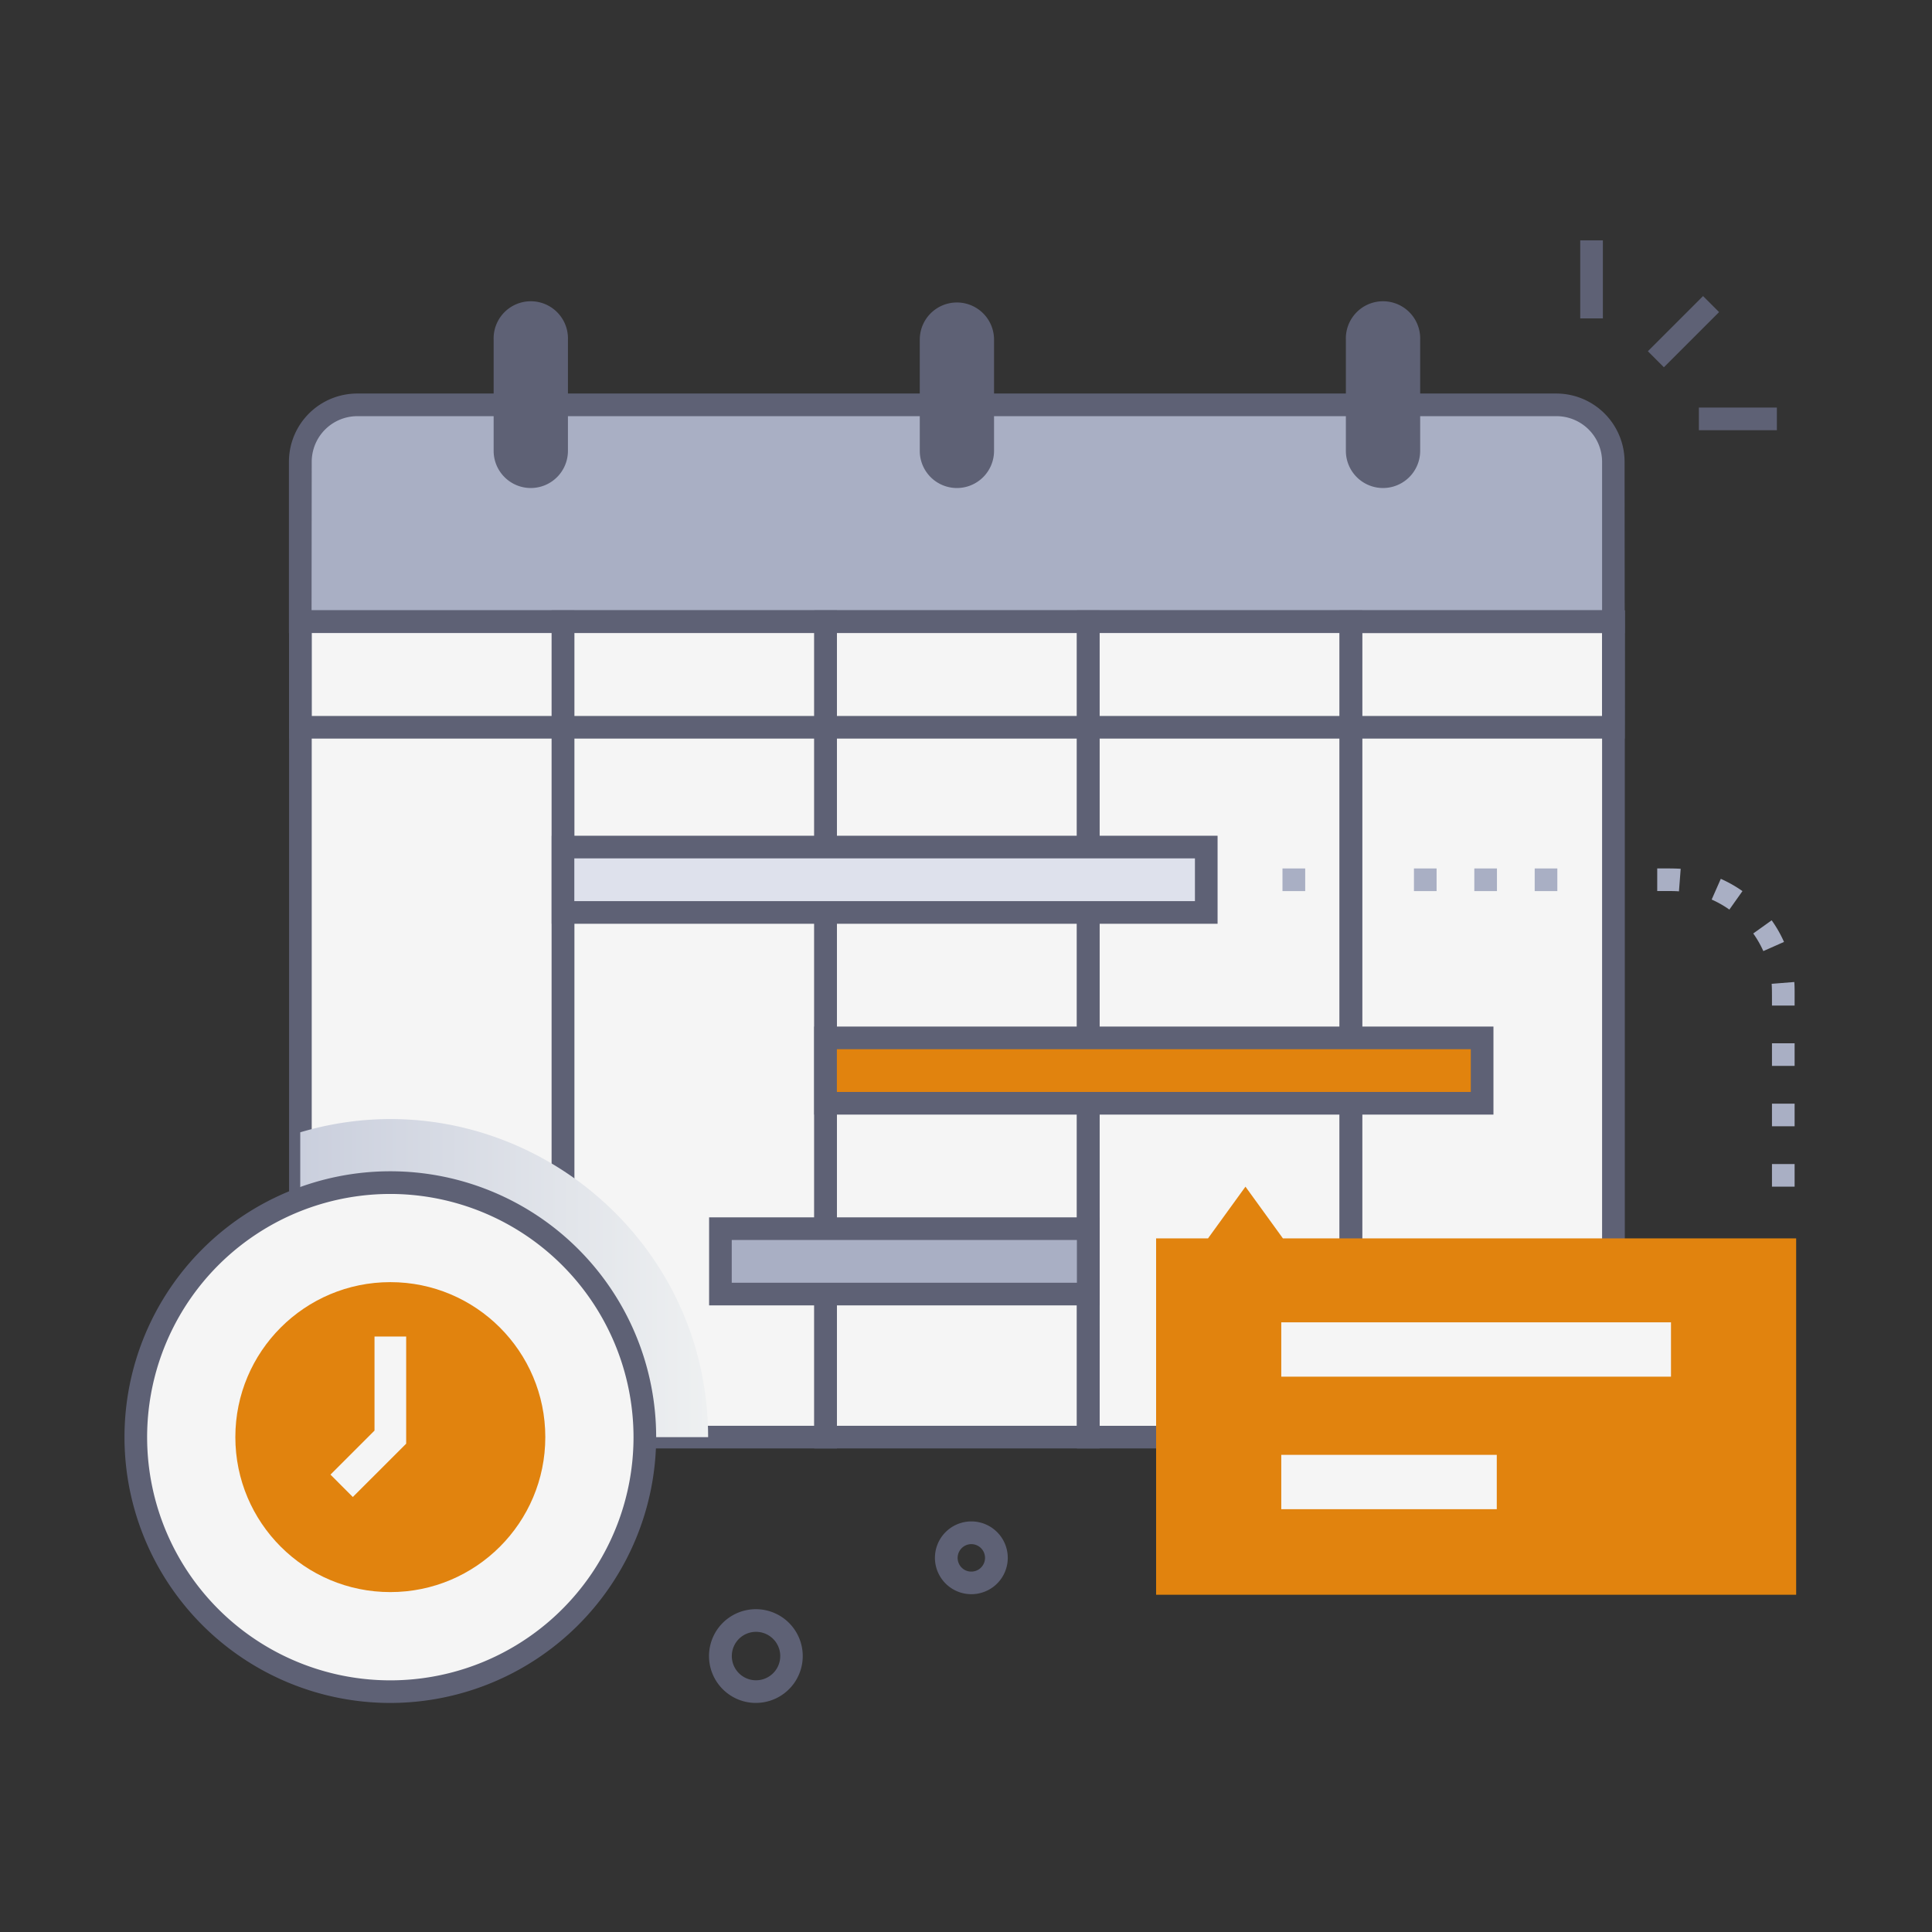
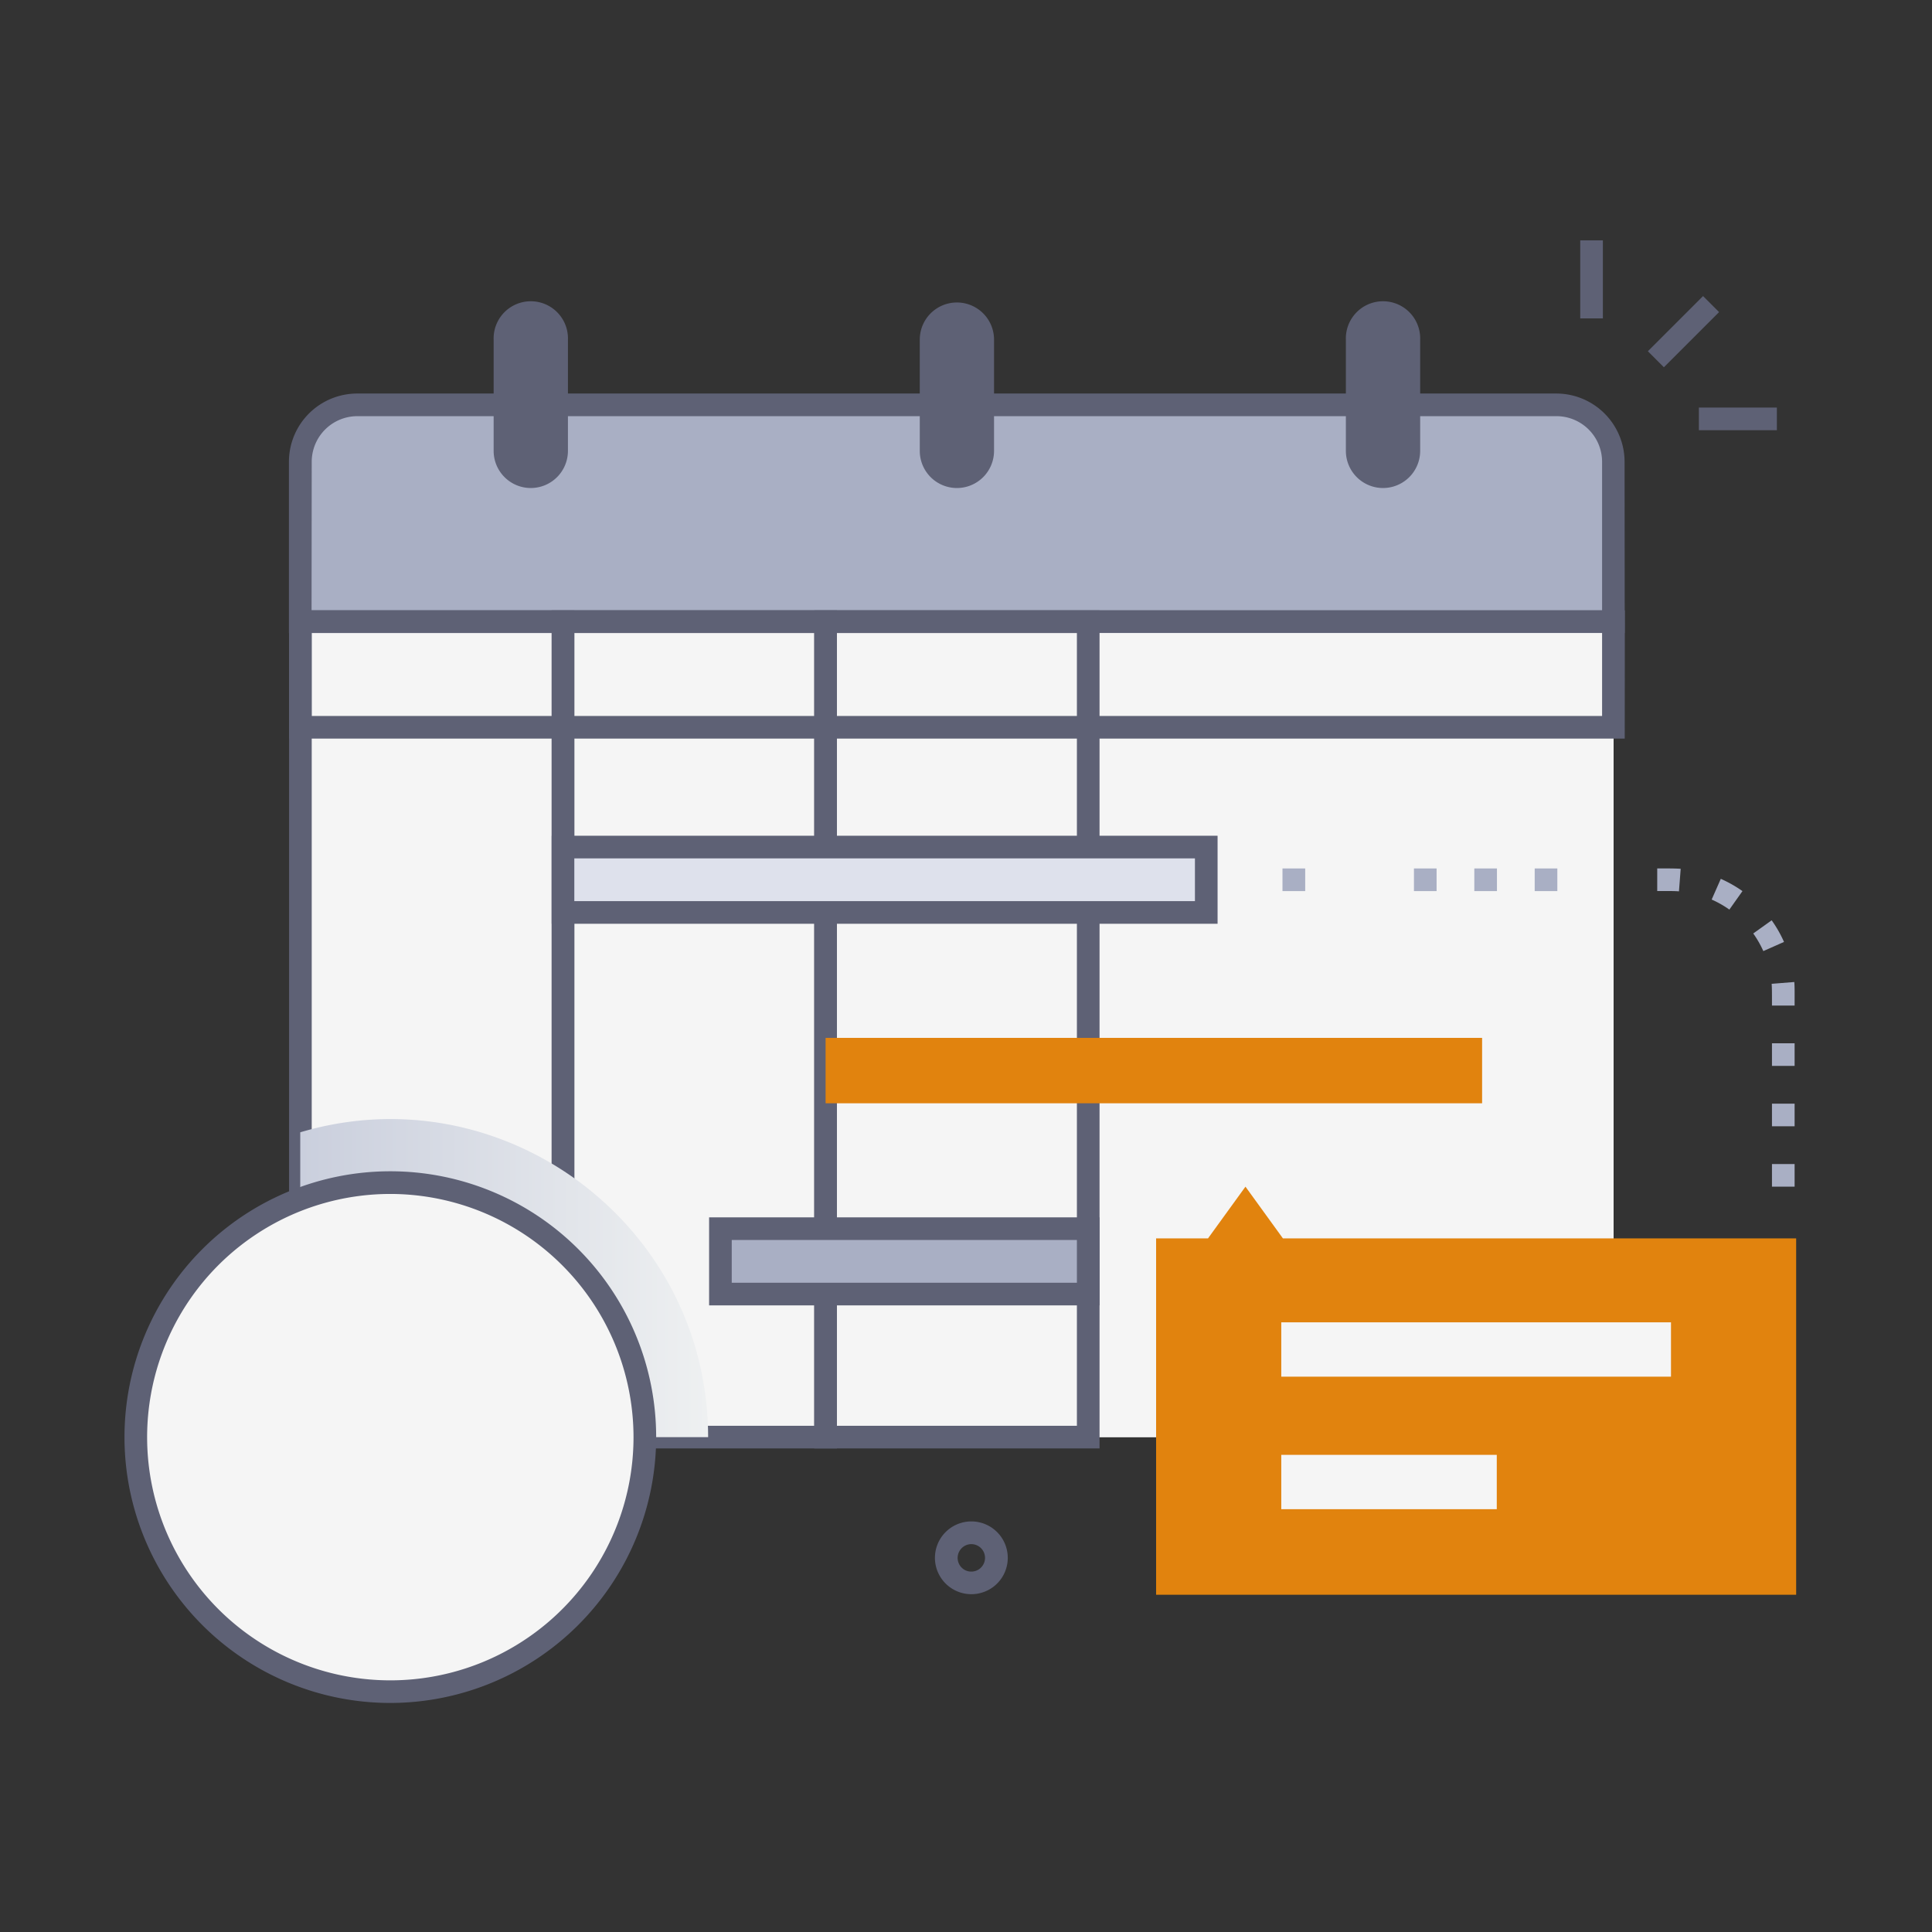
<svg xmlns="http://www.w3.org/2000/svg" viewBox="0 0 512 512">
  <rect x="0" y="0" width="512" height="512" fill="#333333" stroke="none" />
  <defs>
    <style>.cls-1{isolation:isolate;}.cls-2{fill:#a9afc4;}.cls-3{fill:#5e6175;}.cls-4{fill:#f5f5f5;}.cls-5{fill:#dee1ec;}.cls-6{fill:#e1830e;}.cls-7{mix-blend-mode:multiply;fill:url(#linear-gradient);}</style>
    <linearGradient id="linear-gradient" x1="79.6" y1="338.71" x2="187.66" y2="338.71" gradientUnits="userSpaceOnUse">
      <stop offset="0" stop-color="#cacfdd" />
      <stop offset="1" stop-color="#eef0f1" />
    </linearGradient>
  </defs>
  <title>Schedule</title>
  <g class="cls-1">
    <g id="Schedule">
      <path class="cls-2" d="M427.57,164.75h-348V122.37a15.08,15.08,0,0,1,15.08-15.08h317.8a15.08,15.08,0,0,1,15.08,15.08Z" />
      <path class="cls-3" d="M430.57,167.75h-354V122.38a18.1,18.1,0,0,1,18.08-18.09h317.8a18.1,18.1,0,0,1,18.08,18.09Zm-348-6h342V122.38a12.1,12.1,0,0,0-12.08-12.09H94.69a12.1,12.1,0,0,0-12.08,12.09Z" />
      <path class="cls-4" d="M412.49,380.85H94.69a15.08,15.08,0,0,1-15.08-15.08v-201h348v201A15.08,15.08,0,0,1,412.49,380.85Z" />
      <path class="cls-3" d="M140.67,129.33a9.85,9.85,0,0,1-9.85-9.84V90a9.85,9.85,0,1,1,19.69,0v29.53A9.85,9.85,0,0,1,140.67,129.33Z" />
      <path class="cls-3" d="M253.59,129.33a9.84,9.84,0,0,1-9.84-9.84V90a9.84,9.84,0,1,1,19.68,0v29.53A9.84,9.84,0,0,1,253.59,129.33Z" />
      <path class="cls-3" d="M366.52,129.33a9.85,9.85,0,0,1-9.85-9.84V90a9.85,9.85,0,1,1,19.69,0v29.53A9.85,9.85,0,0,1,366.52,129.33Z" />
      <path class="cls-4" d="M149.2,380.85H94.69a15.08,15.08,0,0,1-15.08-15.08v-201H149.2Z" />
      <rect class="cls-4" x="149.2" y="164.75" width="69.59" height="216.1" />
      <rect class="cls-4" x="218.79" y="164.75" width="69.59" height="216.1" />
      <rect class="cls-4" x="288.39" y="164.75" width="69.59" height="216.1" />
      <path class="cls-4" d="M412.49,380.85H358V164.75h69.59v201A15.08,15.08,0,0,1,412.49,380.85Z" />
      <path class="cls-3" d="M152.2,383.85H94.69a18.1,18.1,0,0,1-18.08-18.08v-204H152.2ZM82.61,167.75v198a12.09,12.09,0,0,0,12.08,12.08H146.2V167.75Z" />
      <path class="cls-3" d="M221.79,383.85H146.2V161.75h75.59Zm-69.59-6h63.59V167.75H152.2Z" />
      <path class="cls-3" d="M291.39,383.85h-75.6V161.75h75.6Zm-69.6-6h63.6V167.75h-63.6Z" />
-       <path class="cls-3" d="M361,383.85H285.39V161.75H361Zm-69.59-6H355V167.75H291.39Z" />
-       <path class="cls-3" d="M412.49,383.85H355V161.75h75.59v204A18.1,18.1,0,0,1,412.49,383.85Zm-51.51-6h51.51a12.09,12.09,0,0,0,12.08-12.08v-198H361Z" />
      <rect class="cls-5" x="149.2" y="224.48" width="170.47" height="17.33" />
      <rect class="cls-6" x="218.79" y="275.05" width="173.98" height="17.33" />
      <rect class="cls-2" x="190.92" y="325.61" width="97.46" height="17.33" />
      <path class="cls-3" d="M322.67,244.81H146.2V221.48H322.67Zm-170.47-6H316.67V227.48H152.2Z" />
-       <path class="cls-3" d="M395.78,295.38h-180V272.05h180Zm-174-6h168V278.05h-168Z" />
      <path class="cls-3" d="M291.39,345.94H187.92V322.61H291.39Zm-97.47-6h91.47V328.61H193.92Z" />
      <polygon class="cls-6" points="330.06 314.48 320.13 328.19 306.38 328.19 306.38 422.62 476 422.62 476 328.19 339.99 328.19 330.06 314.48" />
      <path class="cls-7" d="M187.66,380.86h-93a15.1,15.1,0,0,1-15.09-15.1V300.07C133.44,284.09,187.66,324.76,187.66,380.86Z" />
      <circle class="cls-4" cx="103.44" cy="380.85" r="67.44" />
      <path class="cls-3" d="M103.44,451.3a70.45,70.45,0,1,1,70.45-70.45A70.52,70.52,0,0,1,103.44,451.3Zm0-134.89a64.45,64.45,0,1,0,64.45,64.44A64.52,64.52,0,0,0,103.44,316.41Z" />
      <rect class="cls-3" x="435.8" y="84.9" width="20.68" height="6" transform="translate(68.51 341.21) rotate(-45)" />
      <rect class="cls-3" x="418.78" y="63.7" width="6" height="20.68" />
      <rect class="cls-3" x="450.22" y="108.01" width="20.67" height="6" />
      <path class="cls-3" d="M430.57,195.74H76.6v-34h354Zm-348-6h342v-22h-342Z" />
      <rect class="cls-4" x="339.55" y="350.43" width="103.28" height="14.4" />
      <rect class="cls-4" x="339.55" y="385.55" width="57.11" height="14.4" />
-       <circle class="cls-6" cx="103.44" cy="380.85" r="41.07" />
      <polygon class="cls-4" points="93.5 396.72 87.58 390.79 99.25 379.12 99.25 354.2 107.64 354.2 107.64 382.59 93.5 396.72" />
-       <path class="cls-3" d="M200.33,451.29a12.32,12.32,0,0,1-7-2.15h0a12.42,12.42,0,1,1,7,2.15Zm-3.59-7.11a6.42,6.42,0,1,0-1.7-8.91,6.43,6.43,0,0,0,1.7,8.91Z" />
      <path class="cls-3" d="M247.94,414.66a9.65,9.65,0,1,1,17.45,3.62A9.66,9.66,0,0,1,247.94,414.66Zm9.48-5.45a3.65,3.65,0,0,0-2.05,6.66h0a3.64,3.64,0,1,0,2.05-6.66Z" />
      <path class="cls-2" d="M475.59,314.48h-6v-6h6Zm0-16h-6v-6h6Zm0-16h-6v-6h6Zm0-16h-6c0-3.83,0-4.38-.08-5.76l6-.48C475.62,261.87,475.59,262.54,475.59,266.48Zm-8.29-14.43a27.35,27.35,0,0,0-2.67-4.67l4.88-3.49a32.49,32.49,0,0,1,3.27,5.73Zm-9-11a27.48,27.48,0,0,0-4.69-2.66l2.42-5.49a33.49,33.49,0,0,1,5.74,3.25Zm-13.36-4.83c-1.44-.11-2.31-.08-5.76-.08v-6c3.39,0,4.55,0,6.22.1Z" />
      <path class="cls-2" d="M412.71,236.15h-6v-6h6Zm-16,0h-6v-6h6Zm-16,0h-6v-6h6Z" />
      <rect class="cls-2" x="339.87" y="230.15" width="6.02" height="6" />
    </g>
  </g>
</svg>